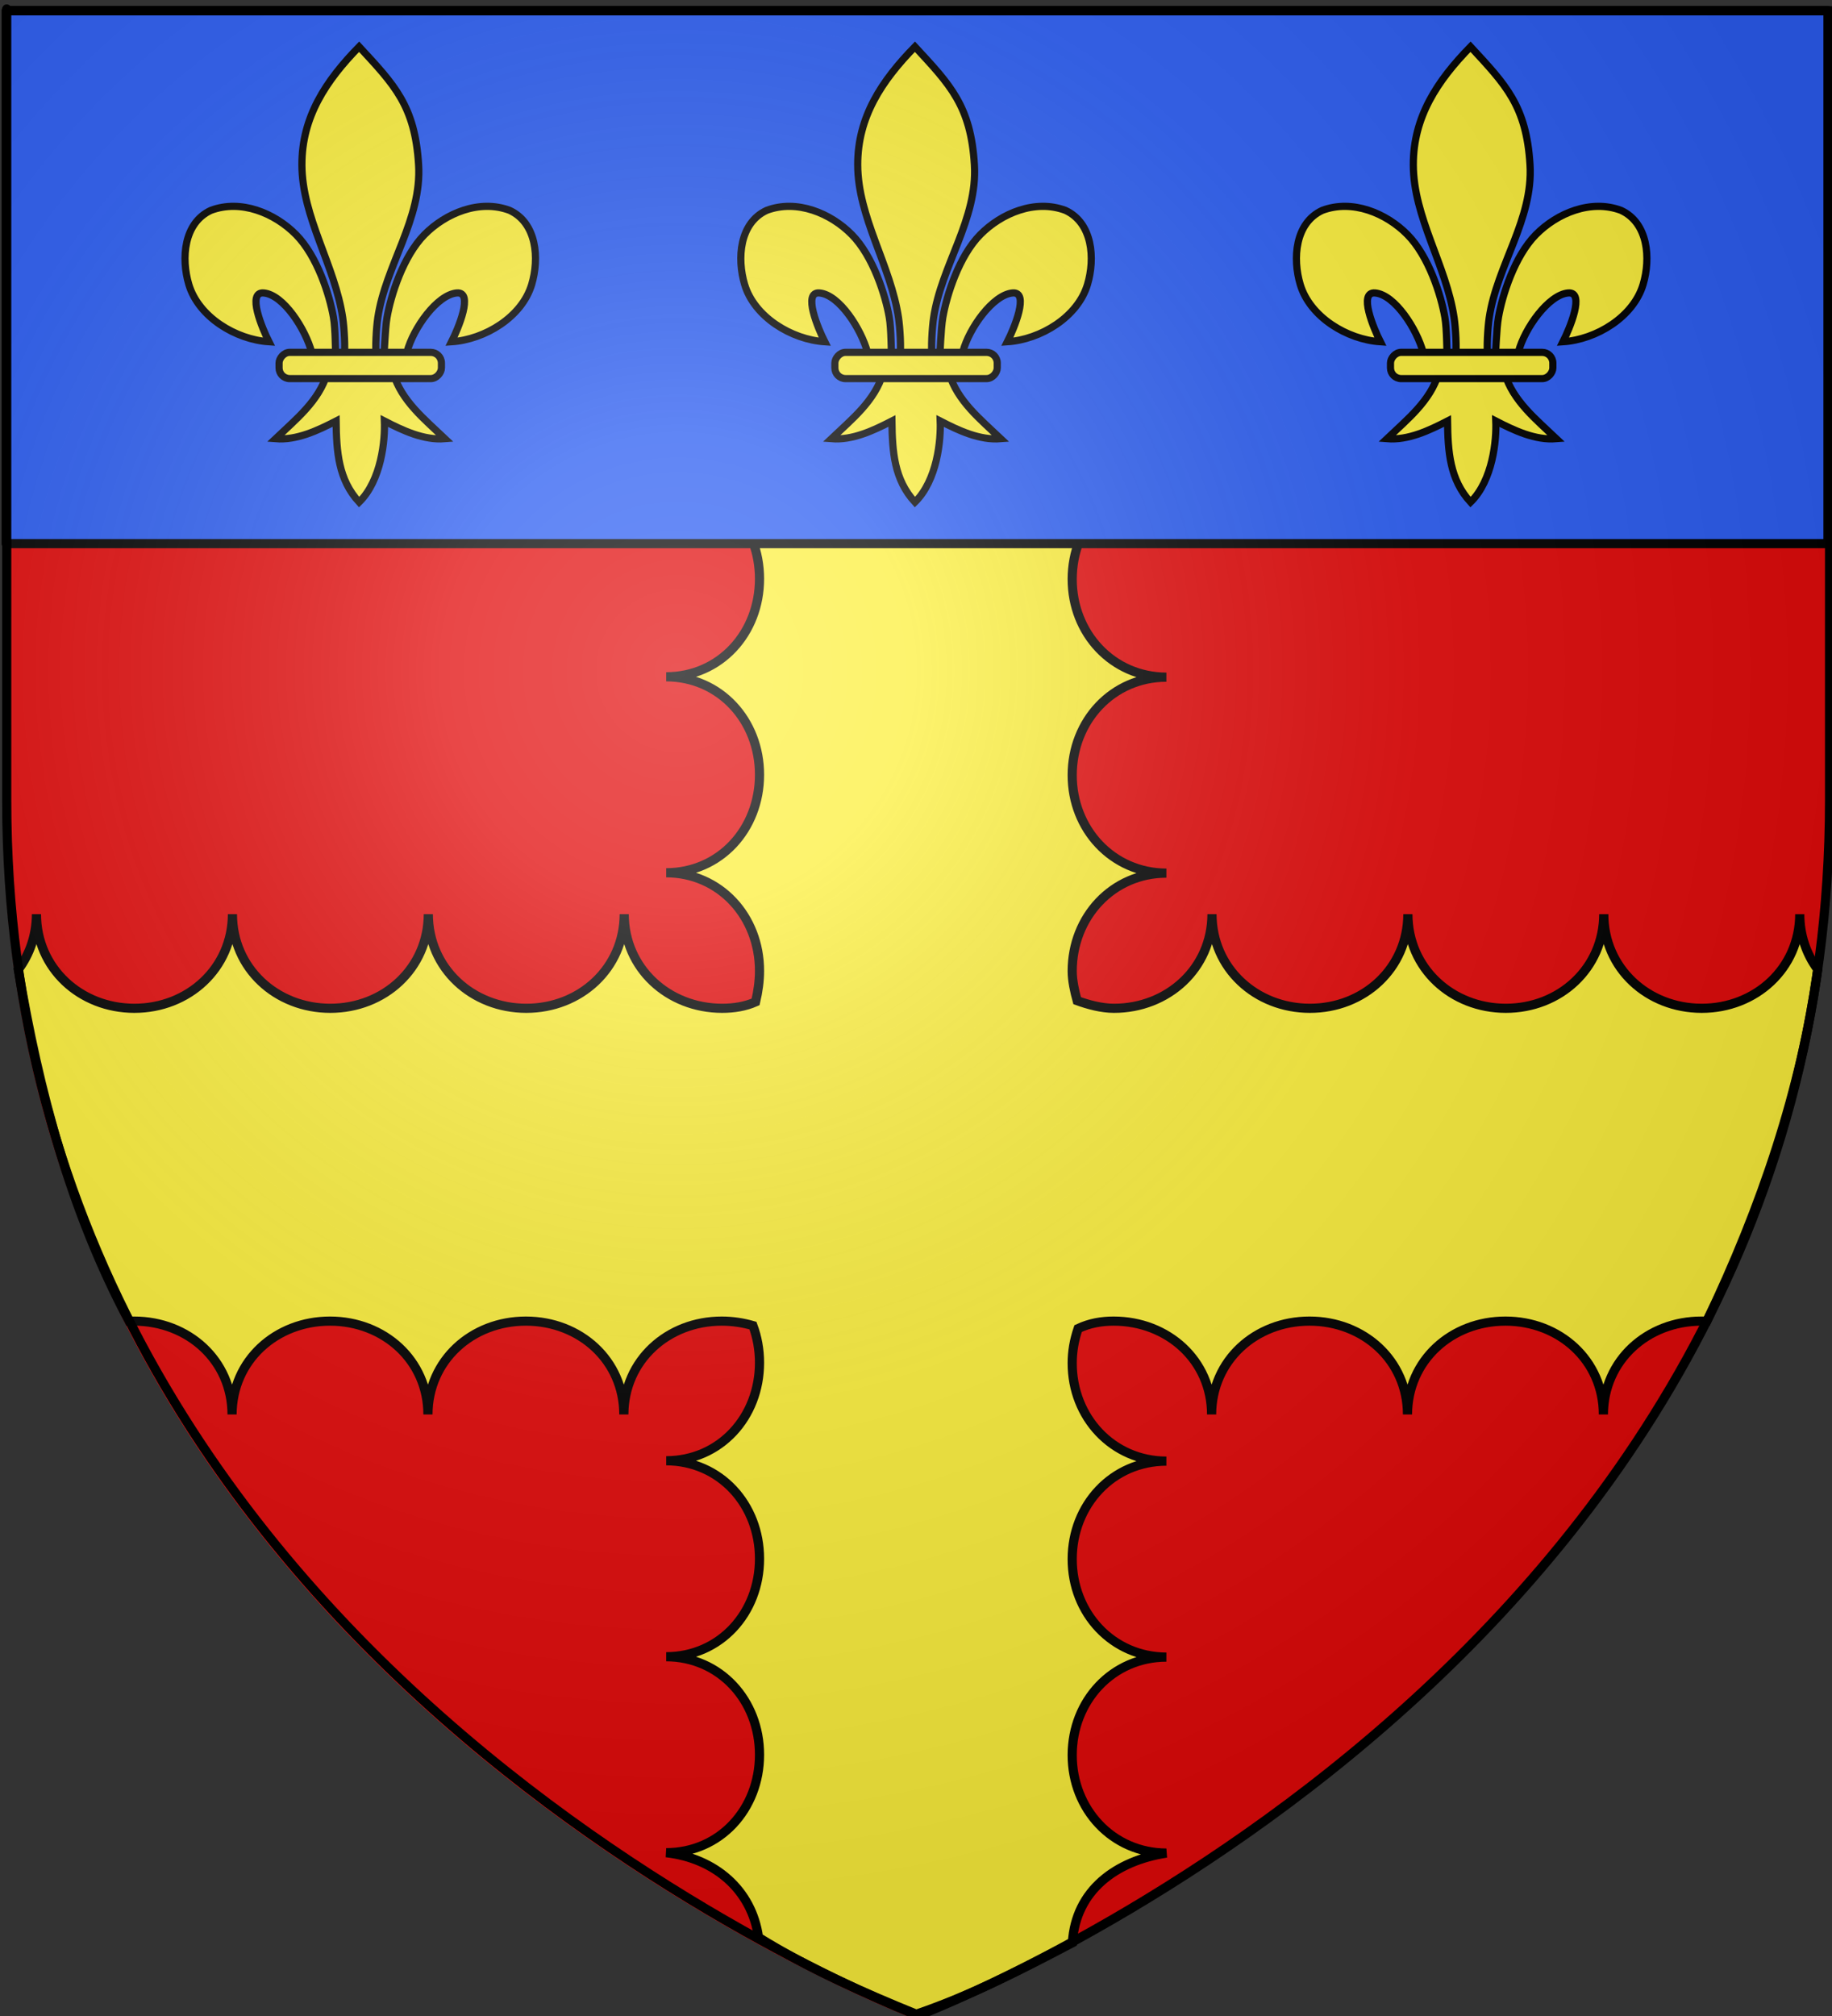
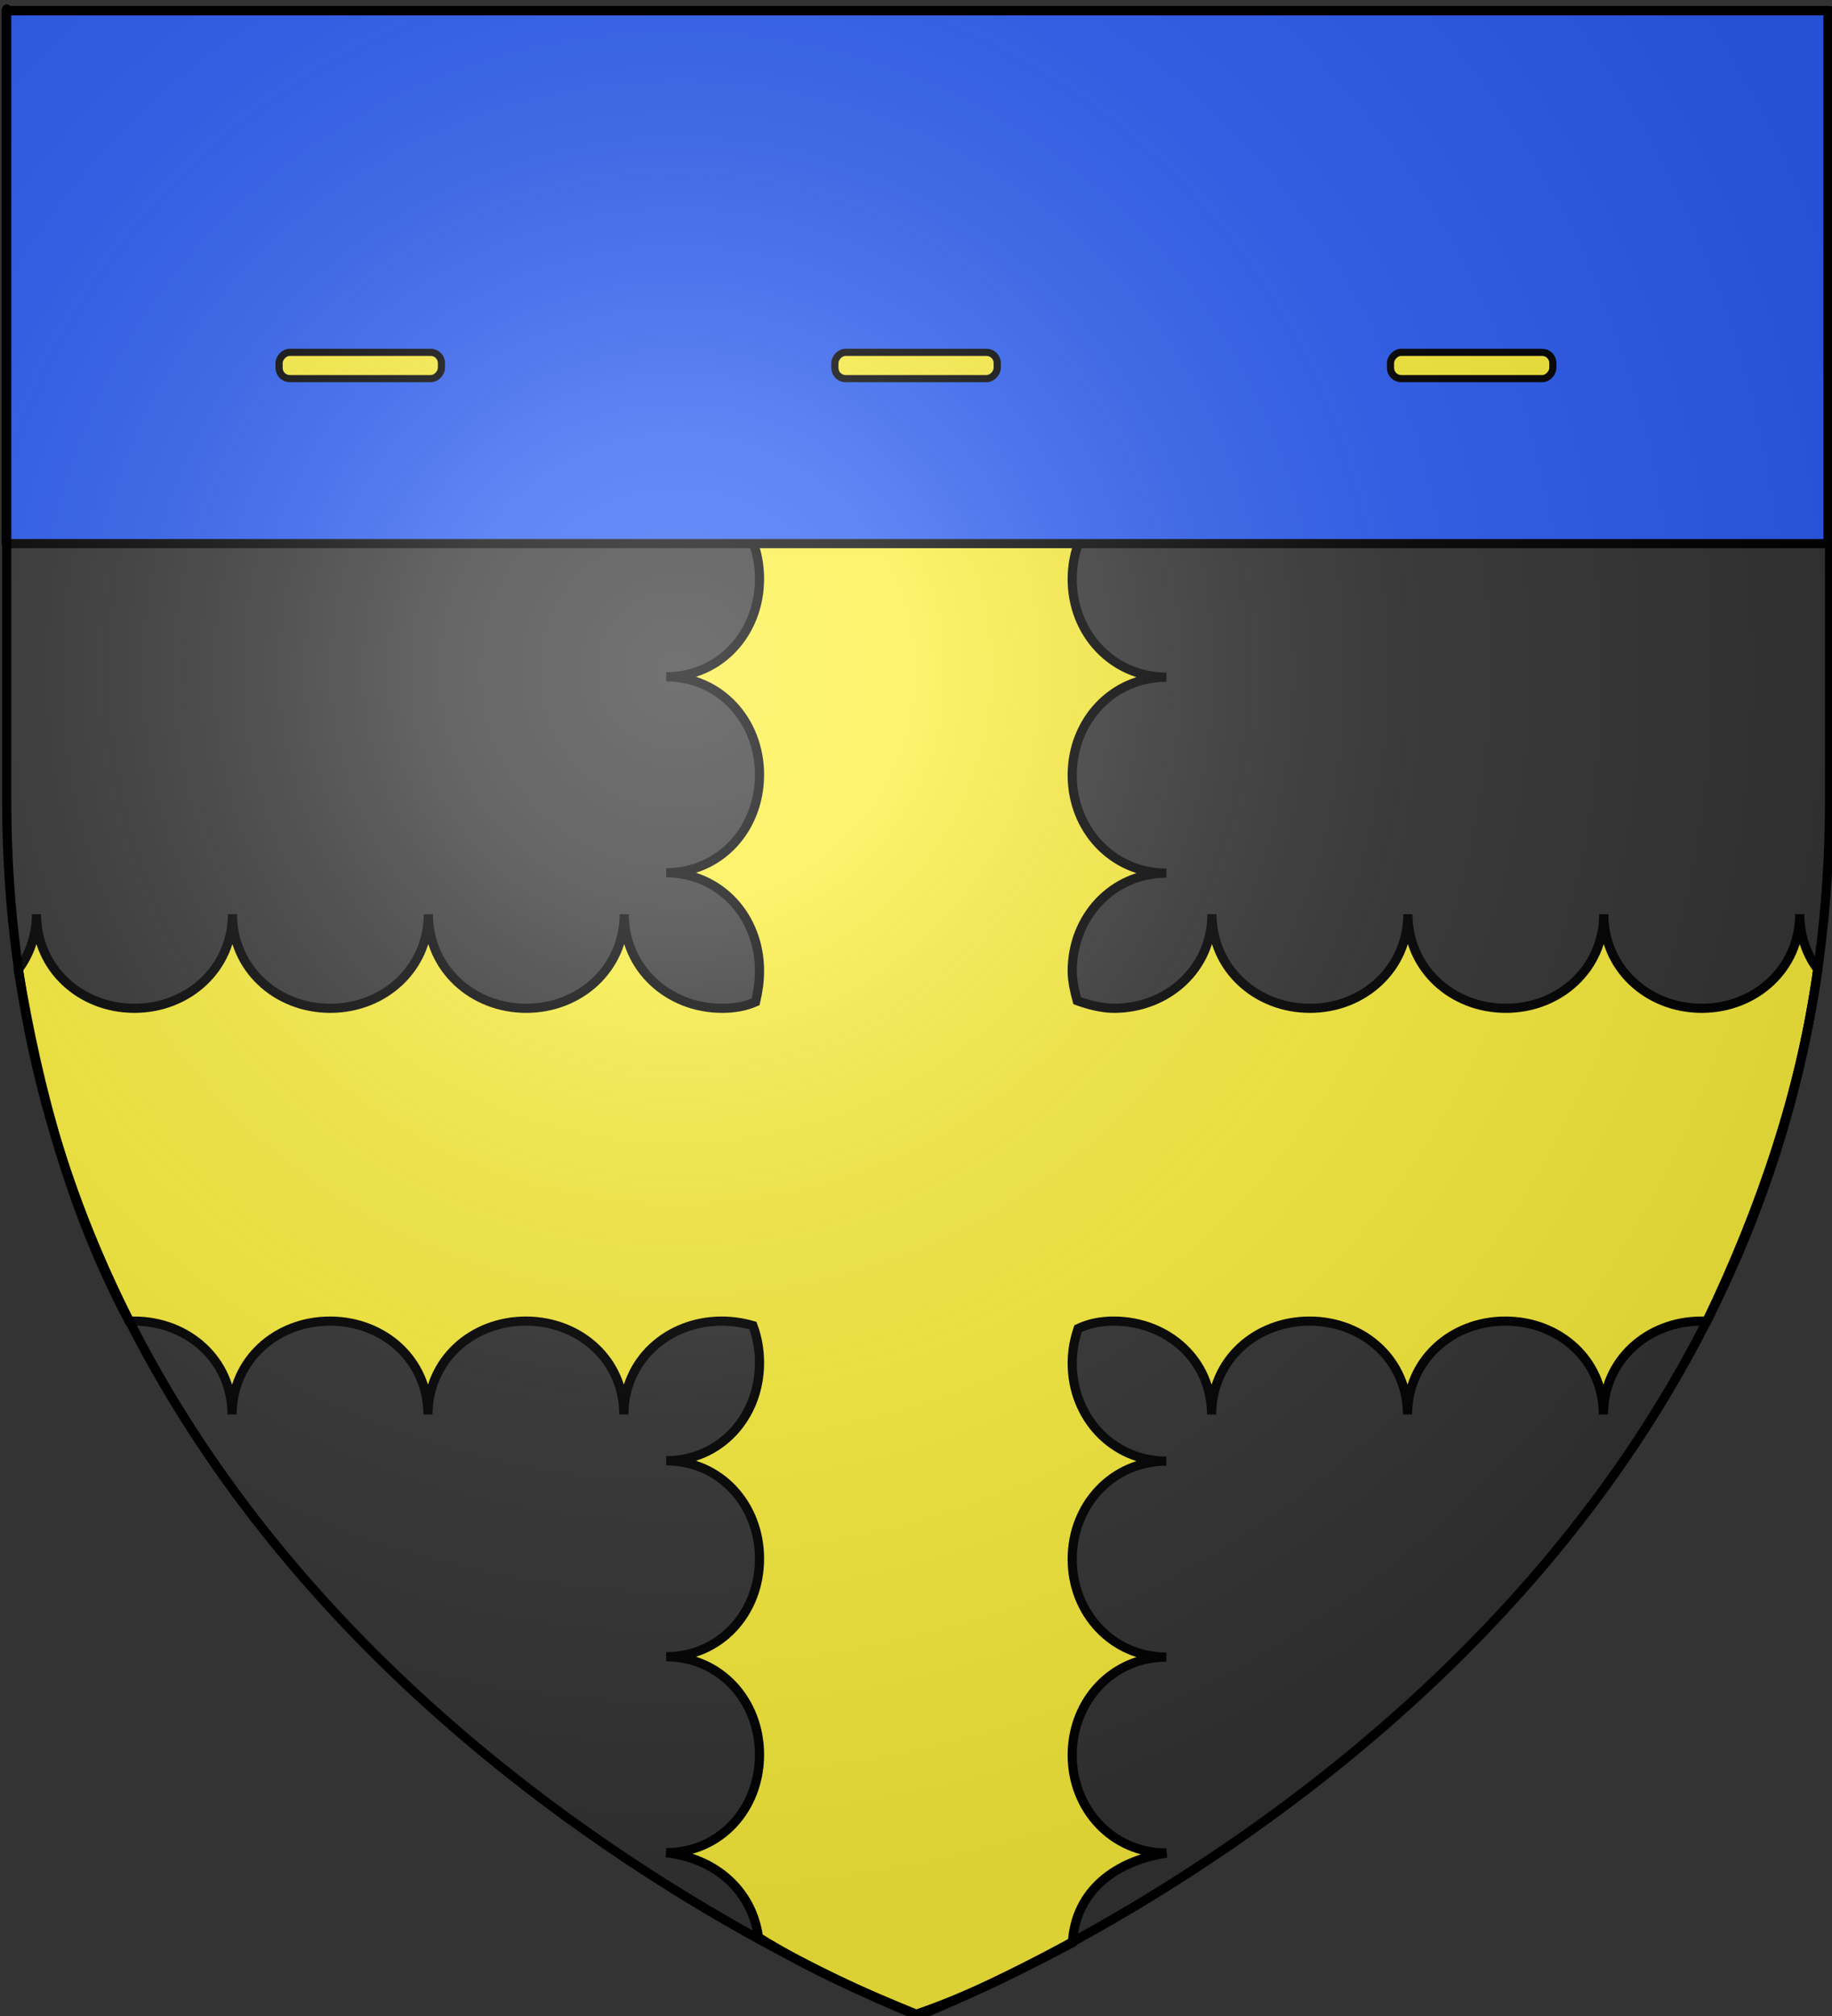
<svg xmlns="http://www.w3.org/2000/svg" xmlns:ns1="http://sodipodi.sourceforge.net/DTD/sodipodi-0.dtd" xmlns:ns2="http://www.inkscape.org/namespaces/inkscape" xmlns:xlink="http://www.w3.org/1999/xlink" height="660" width="600" version="1.0" id="svg2" ns1:version="0.32" ns2:version="0.44.1" ns1:docname="Blason ville fr Gisors  (Eure).svg" ns1:docbase="C:\Documents and Settings\Standard\Mes documents\aaaOuiqui\Blasons\Blasons Yvelines svg" ns2:export-filename="/Users/olivier/Desktop/Blason Rouge/Blason_Vide_3D.png" ns2:export-xdpi="144" ns2:export-ydpi="144">
  <rect width="100%" height="100%" fill="#333333" stroke="none" />
  <ns1:namedview ns2:window-height="712" ns2:window-width="1019" ns2:pageshadow="2" ns2:pageopacity="0.0" guidetolerance="10.0" gridtolerance="10.0" objecttolerance="10.0" borderopacity="1.0" bordercolor="#666666" pagecolor="#ffffff" id="base" showgrid="false" height="660px" ns2:zoom="0.5" ns2:cx="264.73592" ns2:cy="365.08386" ns2:window-x="0" ns2:window-y="0" ns2:current-layer="layer6" showguides="true" ns2:guide-bbox="true" />
  <desc id="desc4">Flag of Canton of Valais (Wallis)</desc>
  <defs id="defs6">
    <linearGradient id="linearGradient2893">
      <stop style="stop-color:white;stop-opacity:0.314;" offset="0" id="stop2895" />
      <stop id="stop2897" offset="0.19" style="stop-color:white;stop-opacity:0.251;" />
      <stop style="stop-color:#6b6b6b;stop-opacity:0.125;" offset="0.6" id="stop2901" />
      <stop style="stop-color:black;stop-opacity:0.125;" offset="1" id="stop2899" />
    </linearGradient>
    <radialGradient ns2:collect="always" xlink:href="#linearGradient2893" id="radialGradient3163" gradientUnits="userSpaceOnUse" gradientTransform="matrix(1.353,0,0,1.349,-77.629,-85.747)" cx="221.445" cy="226.331" fx="221.445" fy="226.331" r="300" />
  </defs>
  <g ns2:groupmode="layer" id="layer3" ns2:label="Fond écu" style="display:inline" ns1:insensitive="true">
-     <path style="fill:#e20909;fill-opacity:1;fill-rule:evenodd;stroke:none;stroke-width:1px;stroke-linecap:butt;stroke-linejoin:miter;stroke-opacity:1" d="M 299.431,660.965 C 299.431,660.965 597.931,548.645 597.931,263.193 C 597.931,-22.258 597.931,4.642 597.931,4.642 L 0.931,4.642 L 0.931,263.193 C 0.931,548.645 299.431,660.965 299.431,660.965 z " id="path2855" />
    <g style="fill:#fcef3c;fill-opacity:1;display:inline" ns2:label="Fond écu" id="g17647" transform="translate(6.132,98.828)">
      <path id="path1926" d="M 234.338,4.271 C 239.535,10.044 242.626,17.885 242.619,26.521 C 242.606,44.216 229.752,58.572 212.057,58.583 C 229.752,58.622 242.633,72.982 242.619,90.677 C 242.606,108.372 229.752,122.728 212.057,122.74 C 229.752,122.778 242.633,137.138 242.619,154.833 C 242.606,172.529 229.752,186.884 212.057,186.896 C 229.752,186.934 242.633,201.325 242.619,219.021 C 242.617,222.465 242.126,225.775 241.338,229.177 C 238.007,230.653 234.269,231.274 230.369,231.271 C 212.674,231.257 198.318,218.154 198.307,200.458 C 198.268,218.154 183.908,231.284 166.213,231.271 C 148.518,231.257 134.162,218.154 134.15,200.458 C 134.112,218.154 119.721,231.284 102.025,231.271 C 84.33,231.257 70.006,218.154 69.994,200.458 C 69.956,218.154 55.565,231.284 37.869,231.271 C 20.174,231.257 5.818,218.154 5.807,200.458 C 5.792,207.375 3.59,213.589 -0.146,218.597 C 6.593,258.379 16.797,297.249 36.143,333.714 C 36.694,333.689 37.249,333.677 37.807,333.677 C 55.502,333.691 69.858,346.544 69.869,364.24 C 69.908,346.544 84.268,333.663 101.963,333.677 C 119.658,333.691 134.014,346.544 134.025,364.24 C 134.064,346.544 148.424,333.663 166.119,333.677 C 183.815,333.691 198.17,346.544 198.182,364.24 C 198.22,346.544 212.58,333.663 230.275,333.677 C 233.85,333.68 237.3,334.228 240.463,335.146 C 241.846,338.859 242.623,342.99 242.619,347.333 C 242.606,365.029 229.752,379.384 212.057,379.396 C 229.752,379.434 242.633,393.794 242.619,411.49 C 242.606,429.185 229.752,443.541 212.057,443.552 C 229.752,443.591 242.633,457.95 242.619,475.646 C 242.606,493.341 229.752,507.697 212.057,507.708 C 227.982,509.506 240.145,519.893 242.288,535.433 C 259.107,545.846 276.485,553.465 293.963,560.583 C 311.856,554.487 328.503,545.897 345.089,537.186 C 346.146,519.887 359.547,510.358 375.869,507.833 C 358.174,507.795 345.012,493.435 345.025,475.74 C 345.039,458.044 358.174,443.688 375.869,443.677 C 358.174,443.638 345.012,429.279 345.025,411.583 C 345.039,393.888 358.174,379.532 375.869,379.521 C 358.174,379.482 345.012,365.122 345.025,347.427 C 345.028,343.653 345.64,340.008 346.963,336.115 C 350.732,334.342 354.584,333.674 358.619,333.677 C 376.315,333.691 390.67,346.544 390.682,364.24 C 390.72,346.544 405.08,333.663 422.775,333.677 C 440.471,333.691 454.827,346.544 454.838,364.24 C 454.877,346.544 469.236,333.663 486.932,333.677 C 504.627,333.691 518.983,346.544 518.994,364.24 C 519.033,346.544 533.424,333.663 551.119,333.677 C 551.874,333.678 552.122,333.702 552.864,333.748 C 570.96,295.997 583.764,257.636 589.196,218.552 C 585.486,213.553 583.311,207.36 583.307,200.458 C 583.268,218.154 568.877,231.284 551.182,231.271 C 533.486,231.257 519.13,218.154 519.119,200.458 C 519.081,218.154 504.721,231.284 487.025,231.271 C 469.33,231.257 454.974,218.154 454.963,200.458 C 454.924,218.154 440.565,231.284 422.869,231.271 C 405.174,231.257 390.818,218.154 390.807,200.458 C 390.768,218.154 376.377,231.284 358.682,231.271 C 354.581,231.268 350.255,230.076 346.65,228.771 C 345.847,225.86 345.023,222.275 345.025,219.083 C 345.039,201.388 358.174,187.032 375.869,187.021 C 358.174,186.982 345.012,172.622 345.025,154.927 C 345.039,137.232 358.174,122.876 375.869,122.865 C 358.174,122.826 345.012,108.466 345.025,90.771 C 345.039,73.075 358.174,58.72 375.869,58.708 C 358.174,58.67 345.012,44.279 345.025,26.583 C 345.032,17.906 348.189,10.043 353.494,4.271 L 234.338,4.271 z " style="opacity:1;fill:#fcef3c;fill-opacity:1;fill-rule:evenodd;stroke:black;stroke-width:3;stroke-linecap:butt;stroke-linejoin:miter;stroke-miterlimit:4;stroke-dasharray:none;stroke-opacity:1;display:inline" ns1:nodetypes="cscscscscscscscscccscscscscscscscccccscscscscscscscccscscscscscscscscc" />
    </g>
  </g>
  <g ns2:groupmode="layer" id="layer6" ns2:label="Meubles" style="display:inline" ns1:insensitive="true">
    <path style="fill:#2b5df2;fill-opacity:1;fill-rule:evenodd;stroke:black;stroke-width:3;stroke-linecap:round;stroke-linejoin:round;stroke-miterlimit:4;stroke-dashoffset:0;stroke-opacity:0.997;display:inline" d="M 2.026,3.44 L 598.681,3.44 L 598.681,177.974 L 2.026,177.974 L 2.026,3.44 z " id="rect3274" ns1:nodetypes="ccccc" />
    <g style="display:inline" id="g7250">
      <g transform="matrix(0.391,0,0,0.391,318.457,300.745)" id="g5461" style="stroke:black;stroke-width:6.01;stroke-miterlimit:4;stroke-dasharray:none;stroke-opacity:1;display:inline">
-         <path style="fill:#fcef3c;fill-opacity:1;fill-rule:evenodd;stroke:black;stroke-width:6.01;stroke-linecap:butt;stroke-linejoin:miter;stroke-miterlimit:4;stroke-dasharray:none;stroke-opacity:1" d="M -48.097,-730.047 C -18.635,-698.201 -1.311,-680.639 1.716,-631.226 C 4.517,-585.498 -25.913,-547.267 -32.472,-503.038 C -33.716,-494.649 -34.783,-477.525 -33.659,-470.58 C -32.827,-465.437 -30.267,-449.725 -27.472,-469.166 C -26.897,-473.165 -26.485,-493.226 -24.722,-503.413 C -21.51,-521.974 -11.224,-554.612 6.622,-572.694 C 24.46,-590.769 52.726,-602.493 77.934,-593.038 C 100.774,-582.5 102.933,-552.738 96.434,-530.976 C 88.296,-503.72 57.193,-484.855 29.309,-483.007 C 34.835,-493.933 48.059,-525.12 33.716,-523.882 C 17.113,-522.449 -2.747,-494.201 -7.917,-474.823 C -9.864,-467.525 -9.078,-456.195 -19.503,-456.663 C -12.628,-433.435 6.777,-418.065 23.778,-401.851 C 6.056,-400.377 -11.477,-408.718 -26.941,-416.663 C -26.287,-400.738 -29.378,-367.096 -48.097,-348.726 C -65.472,-367.642 -67.053,-390.712 -67.378,-416.663 C -82.841,-408.718 -100.374,-400.377 -118.097,-401.851 C -101.096,-418.065 -81.69,-433.435 -74.816,-456.663 C -85.241,-456.195 -85.868,-466.818 -87.816,-474.116 C -92.986,-493.493 -111.432,-522.449 -128.034,-523.882 C -142.378,-525.12 -129.153,-493.933 -123.628,-483.007 C -151.512,-484.855 -182.614,-503.72 -190.753,-530.976 C -197.252,-552.738 -195.093,-582.5 -172.253,-593.038 C -147.045,-602.493 -118.779,-590.769 -100.941,-572.694 C -83.095,-554.612 -72.809,-521.974 -69.597,-503.413 C -67.834,-493.226 -68.129,-474.579 -67.554,-470.58 C -64.758,-451.139 -61.492,-465.437 -60.659,-470.58 C -59.535,-477.525 -60.603,-494.649 -61.847,-503.038 C -68.406,-547.267 -95.956,-587.053 -96.034,-631.226 C -96.104,-671.112 -76.051,-701.46 -48.097,-730.047 z " id="path5463" ns1:nodetypes="csssssscscsscccccccsscscssssssc" />
        <rect rx="8.958" style="fill:#fcef3c;fill-opacity:1;fill-rule:evenodd;stroke:black;stroke-width:6.01;stroke-linejoin:round;stroke-miterlimit:4;stroke-dasharray:none;stroke-opacity:1" id="rect5465" width="136" height="22" x="-20.841" y="-474.154" ry="8.958" transform="scale(-1,1)" />
      </g>
      <g transform="translate(0.556,3)" id="g5467">
        <g style="stroke:black;stroke-width:6.01;stroke-miterlimit:4;stroke-dasharray:none;stroke-opacity:1;display:inline" id="g3413" transform="matrix(0.391,0,0,0.391,135.87,297.745)">
-           <path ns1:nodetypes="csssssscscsscccccccsscscssssssc" id="path3415" d="M -48.097,-730.047 C -18.635,-698.201 -1.311,-680.639 1.716,-631.226 C 4.517,-585.498 -25.913,-547.267 -32.472,-503.038 C -33.716,-494.649 -34.783,-477.525 -33.659,-470.58 C -32.827,-465.437 -30.267,-449.725 -27.472,-469.166 C -26.897,-473.165 -26.485,-493.226 -24.722,-503.413 C -21.51,-521.974 -11.224,-554.612 6.622,-572.694 C 24.46,-590.769 52.726,-602.493 77.934,-593.038 C 100.774,-582.5 102.933,-552.738 96.434,-530.976 C 88.296,-503.72 57.193,-484.855 29.309,-483.007 C 34.835,-493.933 48.059,-525.12 33.716,-523.882 C 17.113,-522.449 -2.747,-494.201 -7.917,-474.823 C -9.864,-467.525 -9.078,-456.195 -19.503,-456.663 C -12.628,-433.435 6.777,-418.065 23.778,-401.851 C 6.056,-400.377 -11.477,-408.718 -26.941,-416.663 C -26.287,-400.738 -29.378,-367.096 -48.097,-348.726 C -65.472,-367.642 -67.053,-390.712 -67.378,-416.663 C -82.841,-408.718 -100.374,-400.377 -118.097,-401.851 C -101.096,-418.065 -81.69,-433.435 -74.816,-456.663 C -85.241,-456.195 -85.868,-466.818 -87.816,-474.116 C -92.986,-493.493 -111.432,-522.449 -128.034,-523.882 C -142.378,-525.12 -129.153,-493.933 -123.628,-483.007 C -151.512,-484.855 -182.614,-503.72 -190.753,-530.976 C -197.252,-552.738 -195.093,-582.5 -172.253,-593.038 C -147.045,-602.493 -118.779,-590.769 -100.941,-572.694 C -83.095,-554.612 -72.809,-521.974 -69.597,-503.413 C -67.834,-493.226 -68.129,-474.579 -67.554,-470.58 C -64.758,-451.139 -61.492,-465.437 -60.659,-470.58 C -59.535,-477.525 -60.603,-494.649 -61.847,-503.038 C -68.406,-547.267 -95.956,-587.053 -96.034,-631.226 C -96.104,-671.112 -76.051,-701.46 -48.097,-730.047 z " style="fill:#fcef3c;fill-opacity:1;fill-rule:evenodd;stroke:black;stroke-width:6.01;stroke-linecap:butt;stroke-linejoin:miter;stroke-miterlimit:4;stroke-dasharray:none;stroke-opacity:1" />
          <rect transform="scale(-1,1)" ry="8.958" y="-474.154" x="-20.841" height="22" width="136" id="rect3417" style="fill:#fcef3c;fill-opacity:1;fill-rule:evenodd;stroke:black;stroke-width:6.01;stroke-linejoin:round;stroke-miterlimit:4;stroke-dasharray:none;stroke-opacity:1" rx="8.958" />
        </g>
        <g transform="matrix(0.391,0,0,0.391,499.87,297.745)" id="g5455" style="stroke:black;stroke-width:6.01;stroke-miterlimit:4;stroke-dasharray:none;stroke-opacity:1;display:inline">
-           <path style="fill:#fcef3c;fill-opacity:1;fill-rule:evenodd;stroke:black;stroke-width:6.01;stroke-linecap:butt;stroke-linejoin:miter;stroke-miterlimit:4;stroke-dasharray:none;stroke-opacity:1" d="M -48.097,-730.047 C -18.635,-698.201 -1.311,-680.639 1.716,-631.226 C 4.517,-585.498 -25.913,-547.267 -32.472,-503.038 C -33.716,-494.649 -34.783,-477.525 -33.659,-470.58 C -32.827,-465.437 -30.267,-449.725 -27.472,-469.166 C -26.897,-473.165 -26.485,-493.226 -24.722,-503.413 C -21.51,-521.974 -11.224,-554.612 6.622,-572.694 C 24.46,-590.769 52.726,-602.493 77.934,-593.038 C 100.774,-582.5 102.933,-552.738 96.434,-530.976 C 88.296,-503.72 57.193,-484.855 29.309,-483.007 C 34.835,-493.933 48.059,-525.12 33.716,-523.882 C 17.113,-522.449 -2.747,-494.201 -7.917,-474.823 C -9.864,-467.525 -9.078,-456.195 -19.503,-456.663 C -12.628,-433.435 6.777,-418.065 23.778,-401.851 C 6.056,-400.377 -11.477,-408.718 -26.941,-416.663 C -26.287,-400.738 -29.378,-367.096 -48.097,-348.726 C -65.472,-367.642 -67.053,-390.712 -67.378,-416.663 C -82.841,-408.718 -100.374,-400.377 -118.097,-401.851 C -101.096,-418.065 -81.69,-433.435 -74.816,-456.663 C -85.241,-456.195 -85.868,-466.818 -87.816,-474.116 C -92.986,-493.493 -111.432,-522.449 -128.034,-523.882 C -142.378,-525.12 -129.153,-493.933 -123.628,-483.007 C -151.512,-484.855 -182.614,-503.72 -190.753,-530.976 C -197.252,-552.738 -195.093,-582.5 -172.253,-593.038 C -147.045,-602.493 -118.779,-590.769 -100.941,-572.694 C -83.095,-554.612 -72.809,-521.974 -69.597,-503.413 C -67.834,-493.226 -68.129,-474.579 -67.554,-470.58 C -64.758,-451.139 -61.492,-465.437 -60.659,-470.58 C -59.535,-477.525 -60.603,-494.649 -61.847,-503.038 C -68.406,-547.267 -95.956,-587.053 -96.034,-631.226 C -96.104,-671.112 -76.051,-701.46 -48.097,-730.047 z " id="path5457" ns1:nodetypes="csssssscscsscccccccsscscssssssc" />
          <rect rx="8.958" style="fill:#fcef3c;fill-opacity:1;fill-rule:evenodd;stroke:black;stroke-width:6.01;stroke-linejoin:round;stroke-miterlimit:4;stroke-dasharray:none;stroke-opacity:1" id="rect5459" width="136" height="22" x="-20.841" y="-474.154" ry="8.958" transform="scale(-1,1)" />
        </g>
      </g>
    </g>
  </g>
  <g ns2:groupmode="layer" id="layer2" ns2:label="Reflet final" style="display:inline" ns1:insensitive="true">
    <path ns1:nodetypes="cccccc" d="M 300,658.5 C 300,658.5 598.5,546.18 598.5,260.728 C 598.5,-24.723 598.5,2.176 598.5,2.176 L 1.5,2.176 L 1.5,260.728 C 1.5,546.18 300,658.5 300,658.5 z " style="opacity:1;fill:url(#radialGradient3163);fill-opacity:1;fill-rule:evenodd;stroke:none;stroke-width:1px;stroke-linecap:butt;stroke-linejoin:miter;stroke-opacity:1" id="path2875" ns2:export-xdpi="144" ns2:export-ydpi="144" />
  </g>
  <g ns2:groupmode="layer" id="layer1" ns2:label="Contour final" style="display:inline" ns1:insensitive="true">
    <path ns1:nodetypes="cccccc" d="M 300.7,659.859 C 300.7,659.859 2.2,547.539 2.2,262.087 C 2.2,-23.365 2.2,3.535 2.2,3.535 L 599.2,3.535 L 599.2,262.087 C 599.2,547.539 300.7,659.859 300.7,659.859 z " style="fill:none;fill-opacity:1;fill-rule:evenodd;stroke:black;stroke-width:3;stroke-linecap:butt;stroke-linejoin:miter;stroke-miterlimit:4;stroke-dasharray:none;stroke-opacity:1" id="path1411" ns2:export-xdpi="144" ns2:export-ydpi="144" />
  </g>
</svg>